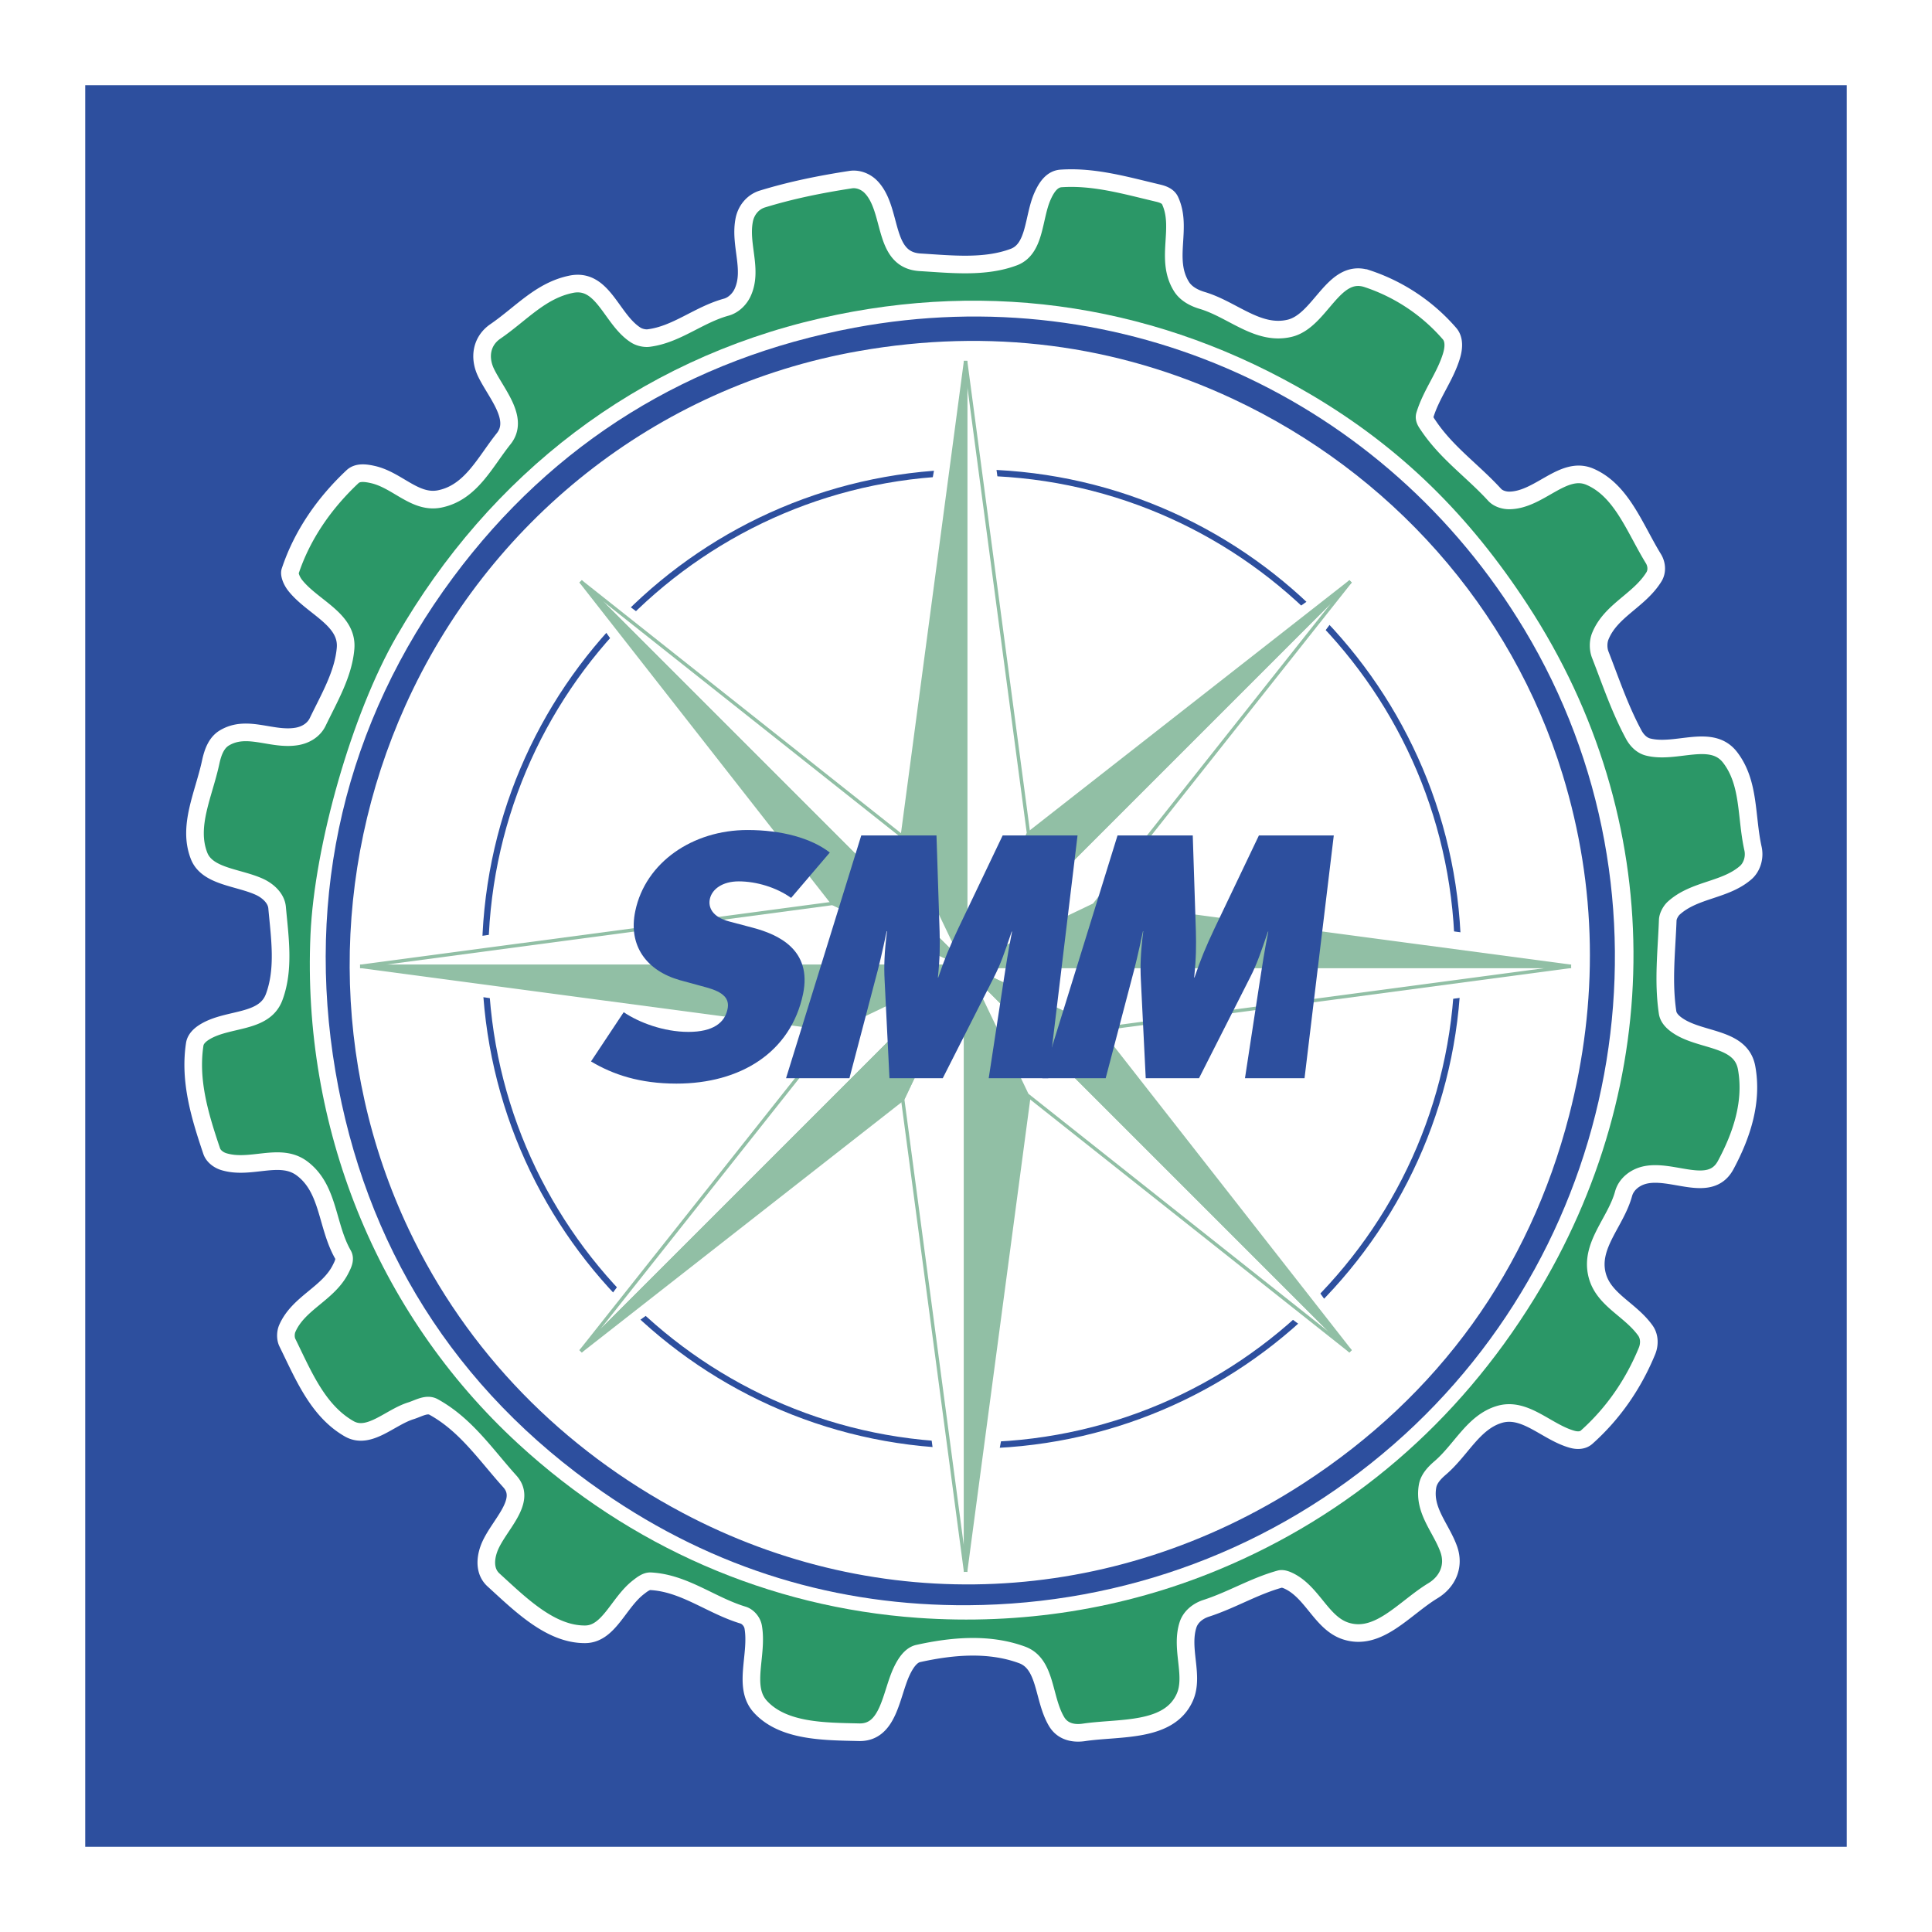
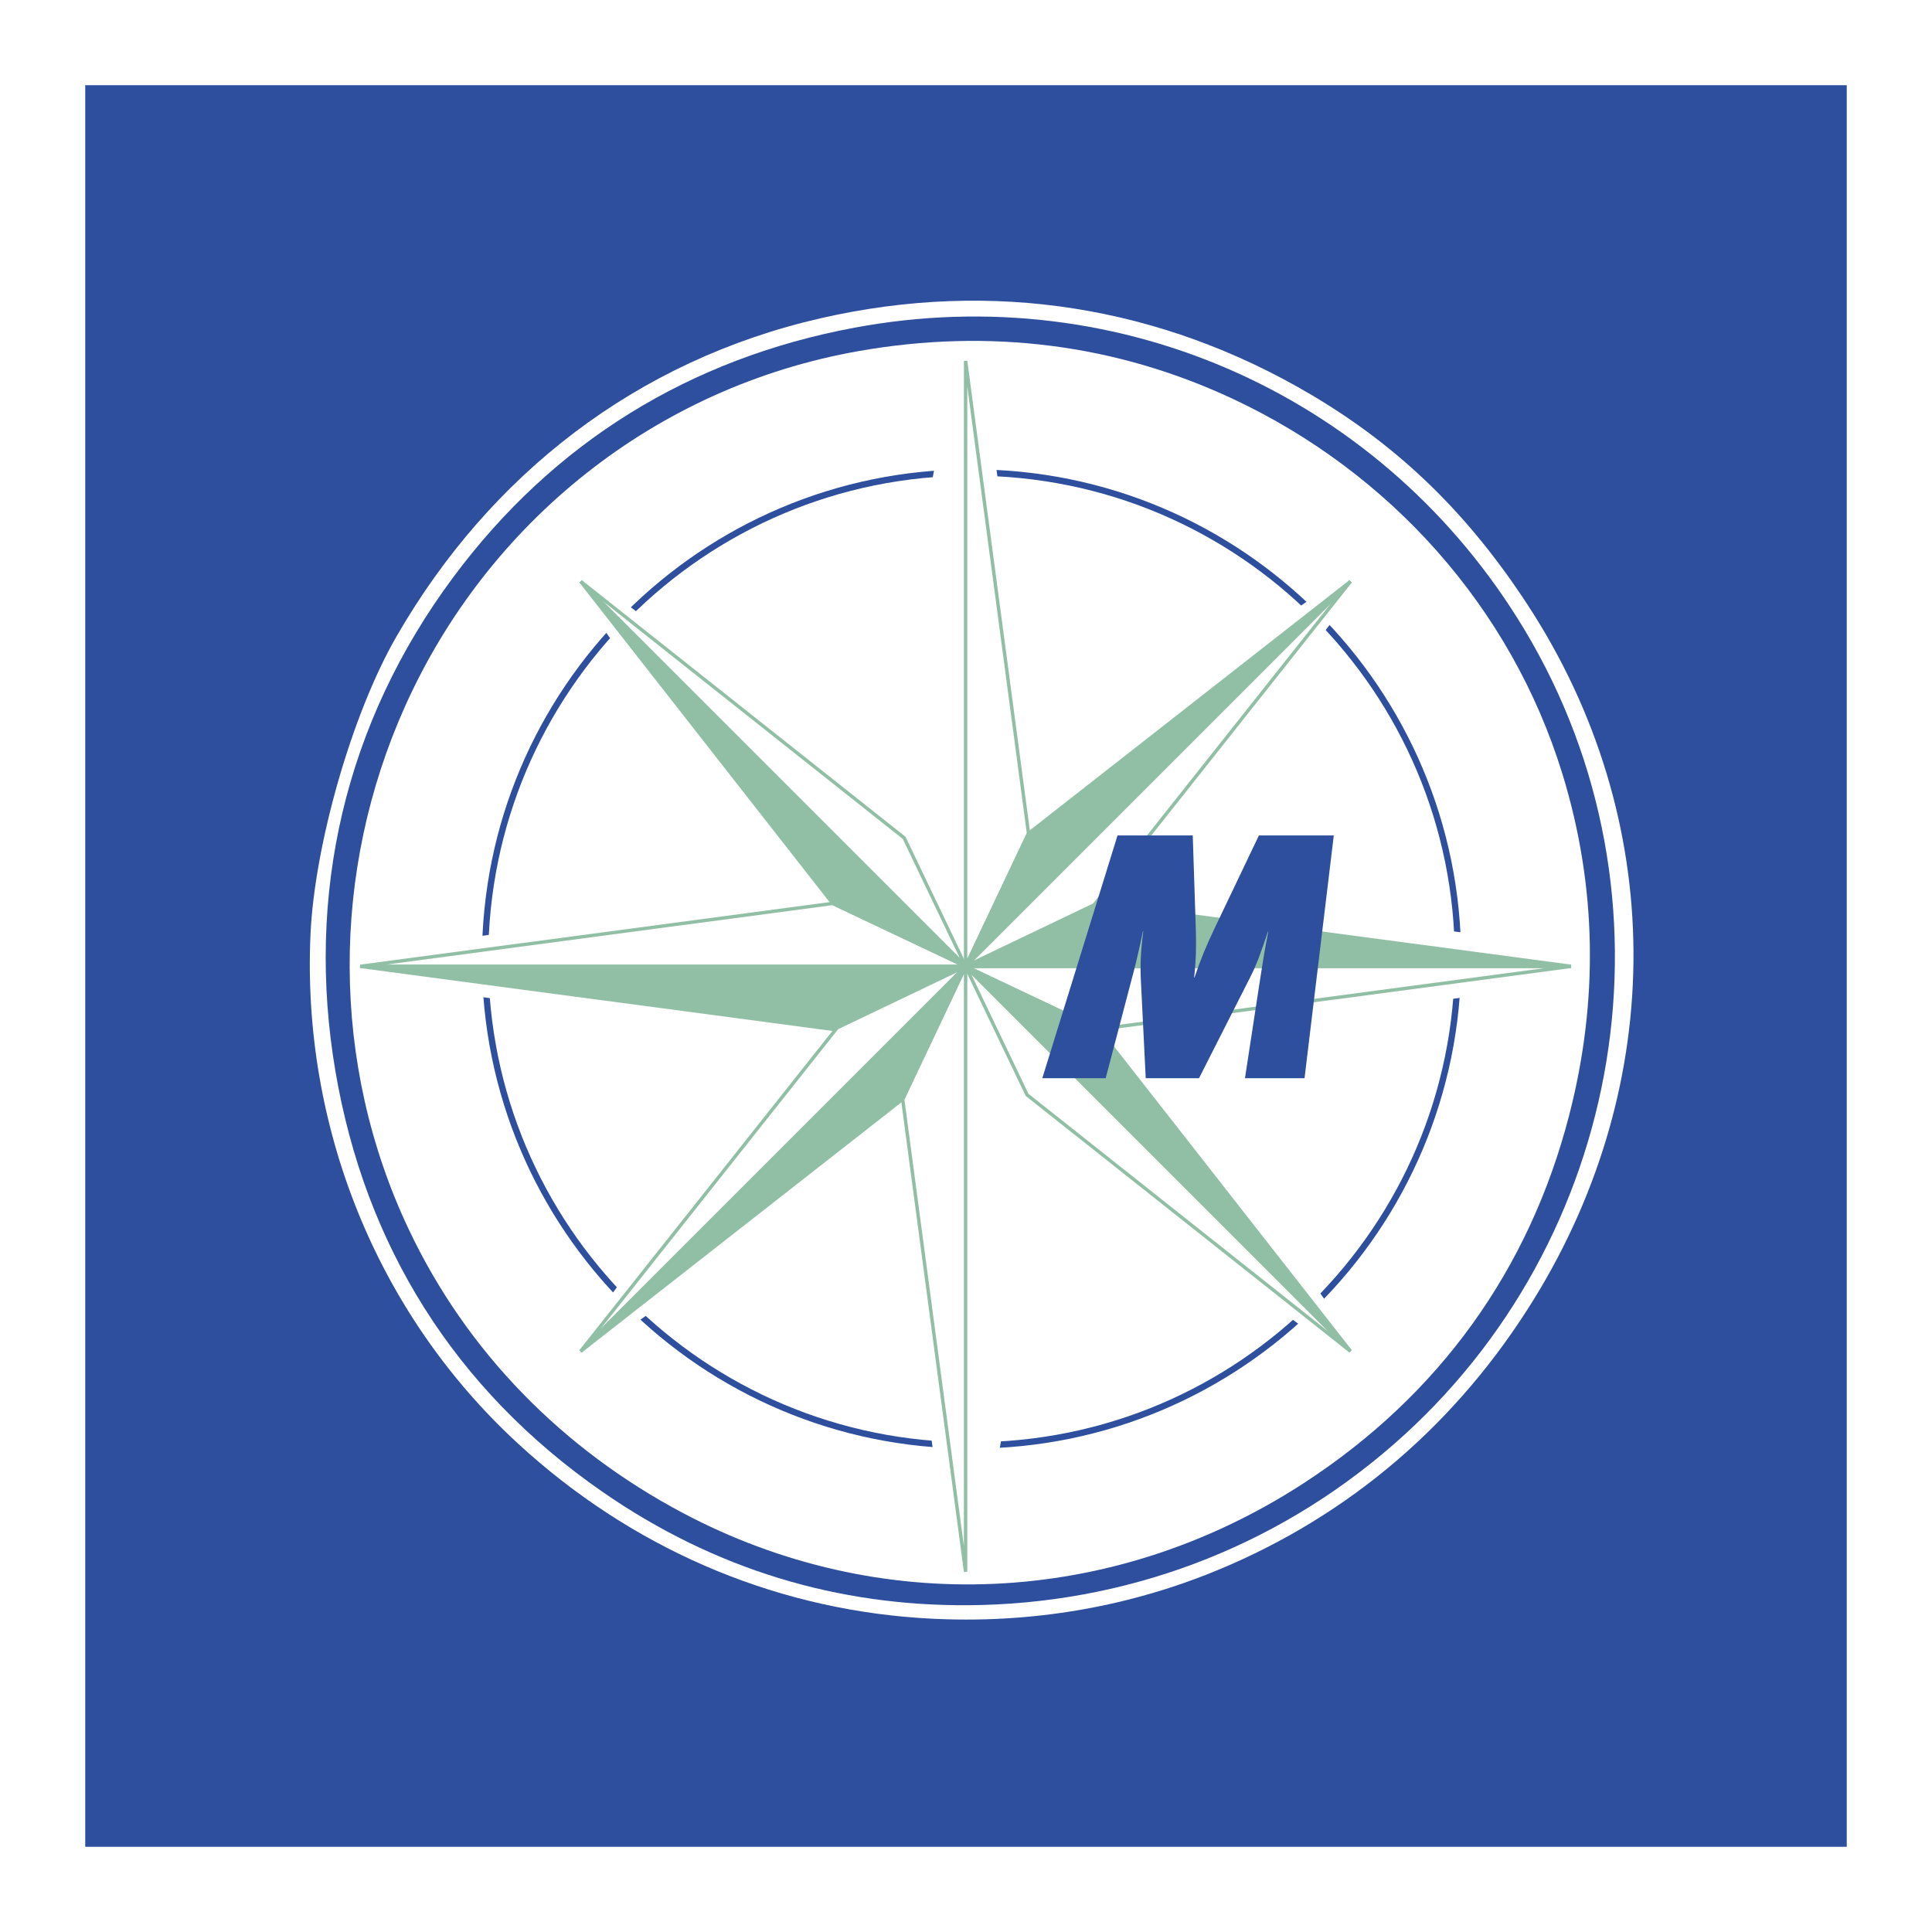
<svg xmlns="http://www.w3.org/2000/svg" width="2500" height="2500" viewBox="0 0 192.756 192.756">
  <path fill-rule="evenodd" clip-rule="evenodd" fill="#fff" d="M0 0h192.756v192.756H0V0z" />
  <path fill-rule="evenodd" clip-rule="evenodd" fill="#2d4f9e" d="M8.504 8.504h175.748v175.748H8.504V8.504z" />
-   <path d="M48.518 37.233c-.761-1.537-.498-3.202.903-4.165 2.599-1.786 4.499-4.076 7.558-4.706 3.218-.662 4.01 3.538 6.471 5.079.402.251.936.327 1.244.289 2.811-.347 4.971-2.315 7.765-3.084.719-.197 1.321-.794 1.623-1.439 1.076-2.297-.334-4.792.176-7.291.191-.936.847-1.767 1.806-2.061 2.914-.892 5.755-1.462 8.8-1.933.797-.123 1.554.243 2.008.702 2.252 2.273 1.113 7.313 4.924 7.545 3.134.19 6.448.568 9.35-.519 2.164-.81 1.928-3.939 2.855-6.048.383-.873.932-1.737 1.857-1.799 3.273-.221 6.369.68 9.627 1.451.443.104 1.027.266 1.256.763 1.275 2.76-.557 5.83 1.129 8.561.463.749 1.307 1.167 2.076 1.396 3.033.901 5.562 3.532 8.721 2.778 3.104-.742 4.338-6.074 7.748-4.944a18.592 18.592 0 0 1 8.205 5.478c.521.6.41 1.516.193 2.229-.633 2.088-2.008 3.778-2.654 5.9-.123.401.166.769.311.986 1.873 2.804 4.426 4.535 6.65 6.965.367.401.982.562 1.439.561 3.002-.005 5.381-3.523 8.07-2.362 3.168 1.368 4.455 5.113 6.332 8.175.309.502.414 1.229.049 1.818-1.48 2.381-4.307 3.337-5.352 5.928-.219.546-.217 1.281 0 1.832 1.055 2.704 1.947 5.389 3.34 7.975.301.559.789 1.074 1.428 1.236 2.809.715 6.322-1.394 8.189 1.04 1.969 2.567 1.57 5.889 2.281 9.09.213.961-.15 1.902-.721 2.398-2.066 1.801-5.105 1.662-7.182 3.544-.303.273-.588.801-.602 1.194-.113 3.074-.482 6.106-.016 9.221.096.628.652 1.097 1.211 1.438 2.334 1.428 6.127 1.1 6.672 4.072.627 3.416-.496 6.75-2.084 9.709-1.574 2.937-5.375.299-8.164 1.023-.945.246-1.773.916-2.027 1.845-.779 2.854-3.396 5.153-2.635 8.114.637 2.48 3.289 3.402 4.812 5.533.443.621.412 1.431.164 2.035-1.344 3.271-3.346 6.211-6.031 8.606-.385.345-.943.344-1.43.209-2.562-.709-4.705-3.263-7.289-2.478-2.578.781-3.783 3.522-5.875 5.321-.545.469-1.133 1.058-1.27 1.82-.432 2.42 1.318 4.126 2.1 6.266.631 1.729-.125 3.305-1.557 4.173-2.871 1.738-5.445 5.084-8.715 4.021-2.377-.773-3.266-3.758-5.572-4.943-.266-.136-.684-.32-.992-.235-2.592.721-4.797 2.087-7.352 2.914-.846.273-1.566.863-1.82 1.672-.76 2.411.645 5.065-.318 7.216-1.58 3.527-6.51 2.963-10.072 3.494-.924.137-2.072-.007-2.711-1.073-1.375-2.297-1.004-5.761-3.449-6.659-3.23-1.188-6.83-.922-10.366-.138-.759.168-1.294 1.036-1.646 1.783-1.079 2.293-1.28 6.146-4.256 6.071-3.387-.083-7.541-.039-9.838-2.545-1.811-1.976-.233-5.168-.719-7.954-.094-.542-.537-1.045-1.017-1.189-3.205-.97-5.843-3.191-9.215-3.375-.433-.023-.857.317-1.227.604-1.989 1.543-2.936 4.657-5.281 4.688-3.465.043-6.475-2.965-9.17-5.423-.855-.78-.856-1.976-.467-3.076.801-2.268 3.928-4.724 2.098-6.753-2.408-2.671-4.393-5.663-7.619-7.434-.681-.374-1.498.153-2.242.384-2.107.65-4.183 2.936-6.173 1.796-3.14-1.798-4.573-5.369-6.163-8.601-.196-.399-.187-.996-.005-1.411 1.116-2.553 4.101-3.468 5.328-5.938.201-.404.499-.952.236-1.41-1.661-2.897-1.388-6.598-4.109-8.621-2.203-1.639-5.113.158-7.802-.671-.535-.165-1.035-.563-1.196-1.043-1.157-3.433-2.257-6.991-1.692-10.671.082-.537.534-.946 1.01-1.235 2.329-1.414 5.924-.81 6.913-3.468 1.042-2.799.565-5.938.292-8.938-.083-.908-.89-1.668-1.785-2.072-2.119-.957-5.193-1.003-6.001-3.085-1.155-2.976.465-6.097 1.163-9.343.216-1.006.569-1.934 1.351-2.408 2.282-1.382 4.769.278 7.272-.164.875-.154 1.668-.642 2.052-1.438 1.156-2.398 2.561-4.767 2.78-7.337.248-2.905-3.284-4.089-5.023-6.286-.35-.441-.615-1.088-.505-1.418 1.205-3.627 3.417-6.796 6.221-9.43.521-.491 1.336-.37 2.03-.214 2.458.552 4.22 2.936 6.68 2.431 3.113-.638 4.494-3.658 6.366-5.997 1.592-1.984-.69-4.449-1.728-6.547z" fill-rule="evenodd" clip-rule="evenodd" fill="#2b9767" stroke="#fff" stroke-width="1.758" stroke-miterlimit="2.613" />
  <path d="M81.919 31.742c-18.411 4.204-33.05 15.615-42.351 31.74-4.478 7.762-8.195 20.871-8.592 29.783-.842 18.931 6.45 37.651 20.73 50.784 11.159 10.263 25.013 16.316 39.876 17.365 10.253.724 20.464-.843 29.995-4.802 13.094-5.439 23.836-14.613 31.494-27.042 13.273-21.544 13.352-47.795-.664-69.235-5.811-8.891-12.59-15.639-21.609-20.964-14.954-8.829-31.773-11.534-48.879-7.629z" fill-rule="evenodd" clip-rule="evenodd" fill="#fff" />
  <path d="M85.26 32.692c26.682-4.973 52.939 7.011 66.822 30.103 16.02 26.646 10.176 61.044-13.029 81.305-12.027 10.501-26.965 15.948-42.437 16.053-12.988.087-25.272-3.529-36.495-11.306-14.816-10.266-23.708-24.66-26.651-41.946-3.003-17.639.934-34.754 11.745-49.303C55.234 44.114 68.828 35.755 85.26 32.692z" fill-rule="evenodd" clip-rule="evenodd" fill="#2d4f9e" />
  <path d="M85.685 35.024c-20.361 3.584-37.03 17.117-45.249 35.392-7.432 16.524-7.483 35.693.343 52.234 5.791 12.239 15.353 21.934 27.318 28.284 19.605 10.405 42.817 9.449 61.886-2.9 13.631-8.828 22.598-21.393 26.568-36.745 2.934-11.346 2.789-22.787-.648-34.008-5.121-16.725-17.283-30.164-32.871-37.472-11.665-5.468-24.303-7.081-37.347-4.785z" fill-rule="evenodd" clip-rule="evenodd" fill="#fff" />
  <path d="M48.397 95.676c0-26.805 21.729-48.535 48.534-48.535s48.534 21.729 48.534 48.535-21.729 48.535-48.534 48.535-48.534-21.73-48.534-48.535" fill="none" stroke="#2d4f9e" stroke-width=".63" stroke-miterlimit="2.613" />
  <path fill-rule="evenodd" clip-rule="evenodd" fill="#fff" stroke="#fff" stroke-width=".21" stroke-miterlimit="2.613" d="M98.543 41.208l1.574 11.544h-7.872l2.099-11.649 4.199.105zM151.543 98.628l-11.545 1.608v-7.897l11.65 1.594-.105 4.695zM94.134 151.616l-1.574-11.544h7.872l-2.1 11.65-4.198-.106zM41.02 94.509l11.658-1.705v7.219l-11.649-1.661-.009-3.853zM61.615 59.741l7.25 5.393-3.533 4.588-5.593-7.815 1.876-2.166zM59.668 131.136l5.392-7.251 4.589 3.533-7.816 5.594-2.165-1.876zM131.062 133.083l-7.251-5.393 3.533-4.588 5.594 7.815-1.876 2.166zM133.008 61.688l-5.391 7.251-4.59-3.533 7.817-5.594 2.164 1.876z" />
  <path fill-rule="evenodd" clip-rule="evenodd" fill="#fff" stroke="#91bfa5" stroke-width=".339" stroke-miterlimit="2.613" d="M96.338 96.412V36.01l6.279 47.145-6.279 13.257z" />
-   <path fill-rule="evenodd" clip-rule="evenodd" fill="#91bfa5" stroke="#91bfa5" stroke-width=".339" stroke-miterlimit="2.613" d="M96.338 96.412V36.01l-6.279 47.145 6.279 13.257z" />
  <path fill-rule="evenodd" clip-rule="evenodd" fill="#fff" stroke="#91bfa5" stroke-width=".339" stroke-miterlimit="2.613" d="M96.338 96.412H35.937l47.145-6.279 13.256 6.279z" />
  <path fill-rule="evenodd" clip-rule="evenodd" fill="#91bfa5" stroke="#91bfa5" stroke-width=".339" stroke-miterlimit="2.613" d="M96.338 96.412H35.937l47.145 6.279 13.256-6.279z" />
  <path fill-rule="evenodd" clip-rule="evenodd" fill="#fff" stroke="#91bfa5" stroke-width=".339" stroke-miterlimit="2.613" d="M96.338 96.412v60.402l-6.279-47.145 6.279-13.257z" />
-   <path fill-rule="evenodd" clip-rule="evenodd" fill="#91bfa5" stroke="#91bfa5" stroke-width=".339" stroke-miterlimit="2.613" d="M96.338 96.412v60.402l6.279-47.145-6.279-13.257z" />
  <path fill-rule="evenodd" clip-rule="evenodd" fill="#fff" stroke="#91bfa5" stroke-width=".339" stroke-miterlimit="2.613" d="M96.338 96.412h60.402l-47.144 6.279-13.258-6.279z" />
  <path fill-rule="evenodd" clip-rule="evenodd" fill="#91bfa5" stroke="#91bfa5" stroke-width=".339" stroke-miterlimit="2.613" d="M96.338 96.412h60.402l-47.144-6.279-13.258 6.279z" />
  <path fill-rule="evenodd" clip-rule="evenodd" fill="#fff" stroke="#91bfa5" stroke-width=".339" stroke-miterlimit="2.613" d="M96.338 96.412L57.936 58.01l32.272 25.583 6.13 12.819z" />
  <path fill-rule="evenodd" clip-rule="evenodd" fill="#91bfa5" stroke="#91bfa5" stroke-width=".339" stroke-miterlimit="2.613" d="M96.338 96.412L57.936 58.01l25.146 32.123 13.256 6.279z" />
  <path fill-rule="evenodd" clip-rule="evenodd" fill="#fff" stroke="#91bfa5" stroke-width=".339" stroke-miterlimit="2.613" d="M96.338 96.412L134.74 58.01l-25.582 32.272-12.82 6.13z" />
  <path fill-rule="evenodd" clip-rule="evenodd" fill="#91bfa5" stroke="#91bfa5" stroke-width=".339" stroke-miterlimit="2.613" d="M96.338 96.412L134.74 58.01l-32.123 25.145-6.279 13.257z" />
  <path fill-rule="evenodd" clip-rule="evenodd" fill="#fff" stroke="#91bfa5" stroke-width=".339" stroke-miterlimit="2.613" d="M96.338 96.412l38.402 38.402-32.271-25.583-6.131-12.819z" />
  <path fill-rule="evenodd" clip-rule="evenodd" fill="#91bfa5" stroke="#91bfa5" stroke-width=".339" stroke-miterlimit="2.613" d="M96.338 96.412l38.402 38.402-25.144-32.123-13.258-6.279z" />
  <path fill-rule="evenodd" clip-rule="evenodd" fill="#fff" stroke="#91bfa5" stroke-width=".339" stroke-miterlimit="2.613" d="M96.338 96.412l-38.402 38.402 25.583-32.272 12.819-6.13z" />
  <path fill-rule="evenodd" clip-rule="evenodd" fill="#91bfa5" stroke="#91bfa5" stroke-width=".339" stroke-miterlimit="2.613" d="M96.338 96.412l-38.402 38.402 32.123-25.145 6.279-13.257z" />
-   <path d="M80.122 99.165c.913-4.422-2.491-5.931-4.983-6.598l-2.386-.632c-1.72-.456-2.105-1.438-1.93-2.246.21-.983 1.264-1.755 2.878-1.755 1.754 0 3.754.597 5.229 1.649l3.86-4.527c-1.86-1.438-4.807-2.246-8.211-2.246-5.474 0-10.177 3.229-11.194 8.071-.736 3.474 1.123 5.966 4.457 6.913l2.702.737c1.615.456 2.281 1.088 2.036 2.176-.281 1.333-1.439 2.245-3.896 2.245-2.491 0-4.948-.947-6.457-1.965l-3.263 4.913c2.176 1.298 4.842 2.211 8.528 2.211 6.349.002 11.402-3.087 12.63-8.946zM104.586 107.571l2.92-24.217h-7.471l-4.413 9.242c-.903 1.911-1.389 3.093-2.015 4.934h-.035c.208-1.945.208-3.231.173-4.586l-.312-9.589h-7.505l-7.504 24.217h6.323l2.536-9.66c.417-1.528.729-2.848 1.182-5.002h.035c-.278 2.154-.313 3.509-.243 4.864l.486 9.799h5.316l5.107-10.076c.66-1.286 1.078-2.502 1.771-4.552h.035c-.416 2.085-.59 3.336-.834 4.864l-1.494 9.764h5.942v-.002z" fill-rule="evenodd" clip-rule="evenodd" fill="#2d4f9e" />
  <path d="M130.154 107.571l2.918-24.217h-7.471l-4.412 9.242c-.902 1.911-1.389 3.093-2.016 4.934h-.033c.207-1.945.207-3.231.174-4.586l-.312-9.589h-7.506l-7.504 24.217h6.322l2.537-9.66c.416-1.528.729-2.848 1.182-5.002h.033c-.277 2.154-.312 3.509-.242 4.864l.486 9.799h5.316l5.107-10.076c.66-1.286 1.076-2.502 1.771-4.552h.035c-.418 2.085-.592 3.336-.834 4.864l-1.494 9.764h5.943v-.002z" fill-rule="evenodd" clip-rule="evenodd" fill="#2d4f9e" />
</svg>